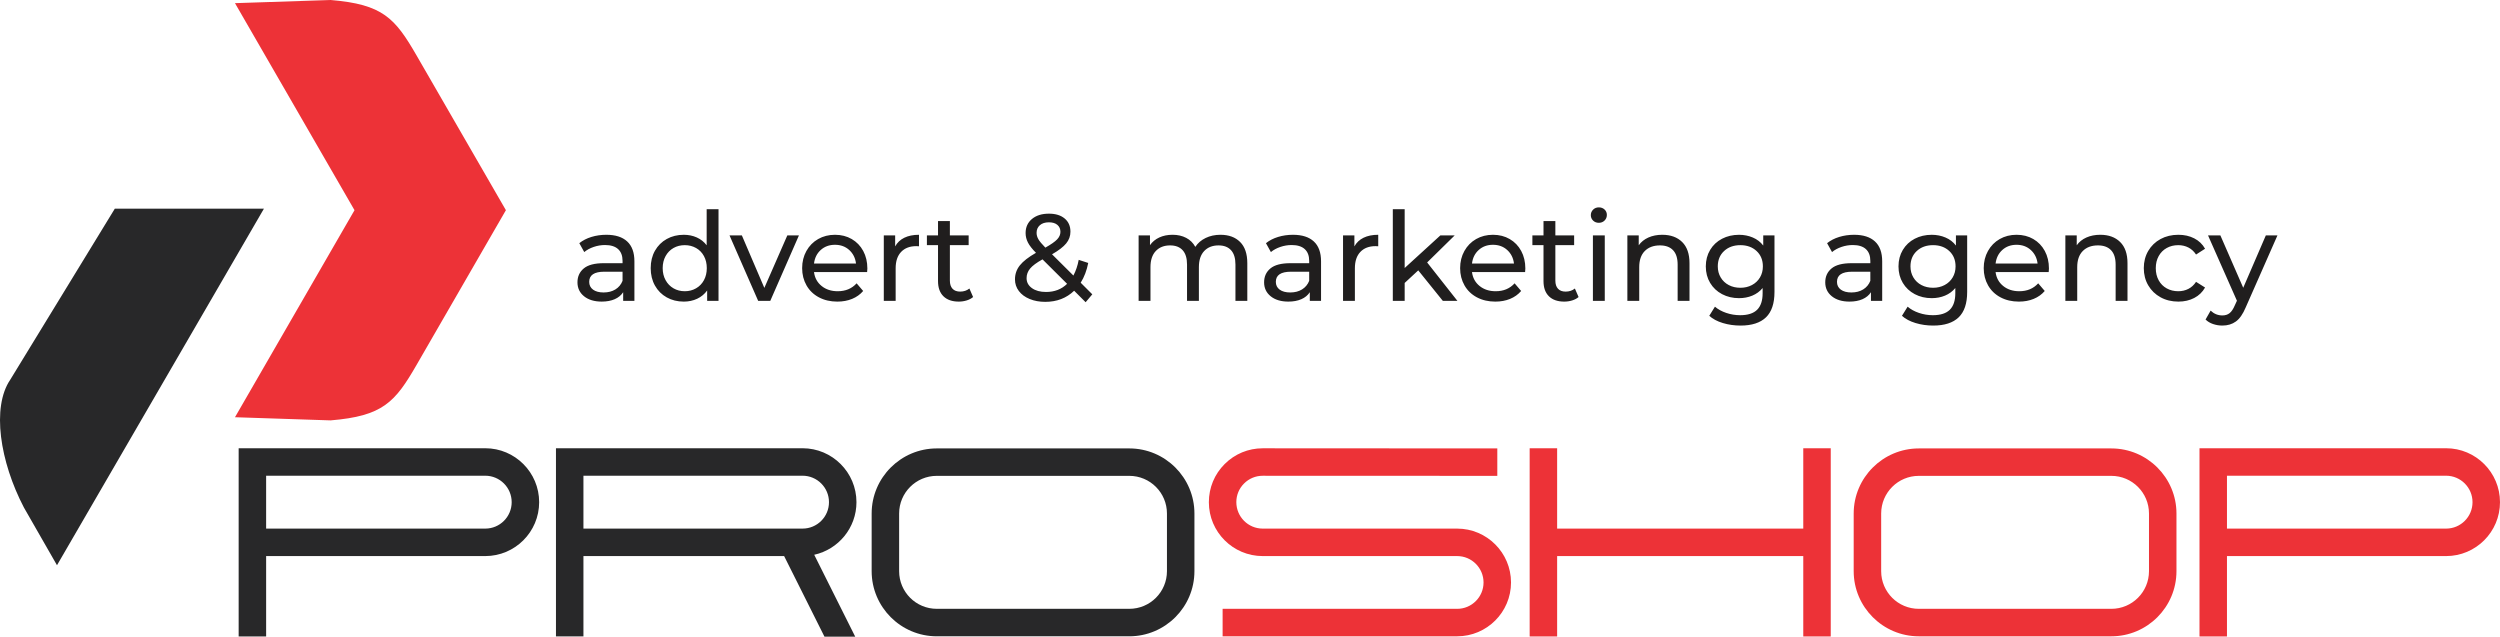
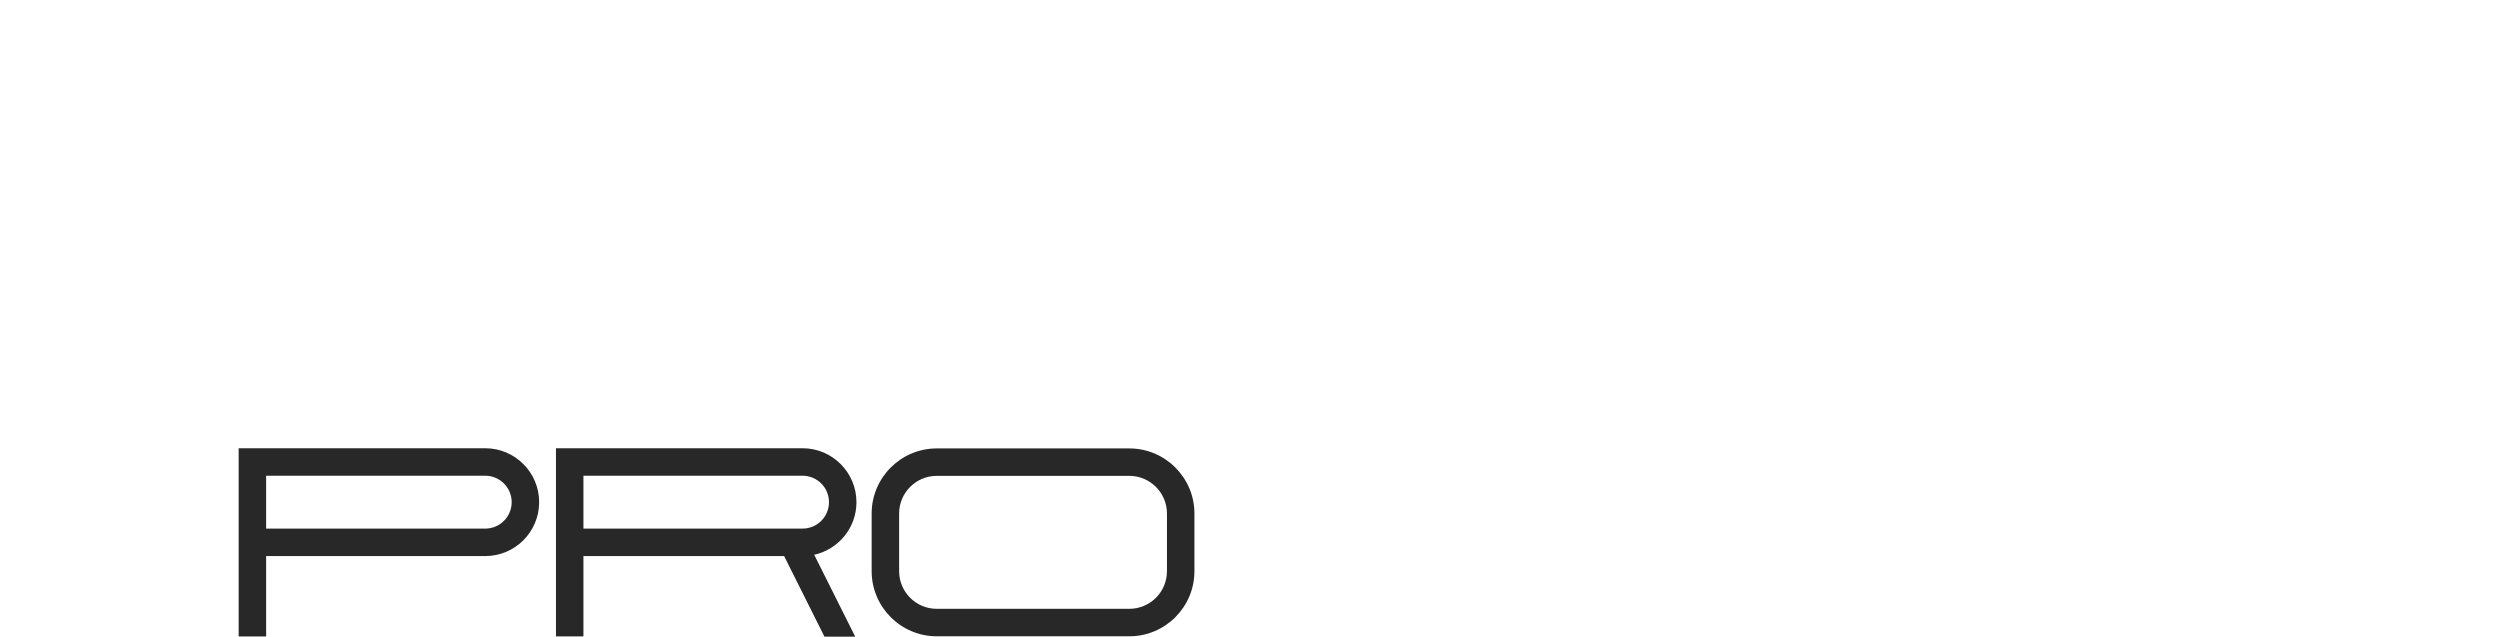
<svg xmlns="http://www.w3.org/2000/svg" xml:space="preserve" version="1.1" style="shape-rendering:geometricPrecision; text-rendering:geometricPrecision; image-rendering:optimizeQuality; fill-rule:evenodd; clip-rule:evenodd" viewBox="0 0 7194.75 1832.24">
  <defs>
    <style type="text/css">
   
    .fil0 {fill:#ED3237}
    .fil1 {fill:#282829}
    .fil3 {fill:#ED3237;fill-rule:nonzero}
    .fil2 {fill:#282829;fill-rule:nonzero}
    .fil4 {fill:#201E1E;fill-rule:nonzero}
   
  </style>
  </defs>
  <g id="Layer_x0020_1">
    <g id="_2607721366128">
-       <path class="fil0" d="M676.24 9.08l344.01 595.83 -344.01 595.83 275.3 9.08c150.21,-12.51 185.06,-51.82 247.24,-159.52l257.15 -445.39 -257.15 -445.39c-62.18,-107.69 -97.03,-147.01 -247.24,-159.52l-275.3 9.08z" />
-       <path class="fil1" d="M330.48 600.44l429.14 0 -595.61 1026.26 -95.16 -166.05c-69.18,-132.33 -93.33,-288.64 -39.26,-368.04l300.9 -492.17z" />
      <path class="fil2" d="M1396.6 1290.01l-709.77 0 0 541.59 79.07 0 0 -231.26 630.58 0c85.64,0 155.16,-69.52 155.16,-155.16 0,-85.52 -69.52,-155.17 -155.03,-155.17l0 0zm0 231.26l-630.71 0 0 -152.2 630.58 0c42.05,0 76.1,34.18 76.1,76.1 0,42.04 -34.05,76.1 -75.97,76.1l0 0zm946.58 75.32c69.52,-15.35 121.63,-77.39 121.63,-151.42 0,-85.52 -69.52,-155.17 -155.16,-155.17l-709.64 0 0 541.59 79.06 0 0 -231.26 577.57 0 116.08 231.91 88.48 0 -117.89 -235.51 -0.13 -0.13zm-664.12 -227.52l630.58 0c42.05,0 76.1,34.18 76.1,76.1 0,42.04 -34.05,76.1 -76.1,76.1l-630.58 0 0 -152.2zm1570.97 -78.55l-554.1 0c-103.31,0 -187.41,84.09 -187.41,187.28l0 166c0,103.31 84.09,187.41 187.41,187.41l554.1 0c103.44,0 187.41,-84.1 187.41,-187.41l0 -166c0,-103.18 -83.97,-187.28 -187.41,-187.28zm108.34 353.27c0,59.85 -48.49,108.34 -108.34,108.34l-554.1 0c-59.85,0 -108.34,-48.5 -108.34,-108.34l0 -166c0,-59.72 48.5,-108.34 108.34,-108.34l554.1 0c59.85,0 108.34,48.63 108.34,108.34l0 166z" />
-       <path class="fil3" d="M4193.65 1521.27l-559.64 0c-41.92,0 -75.97,-34.05 -75.97,-76.23 0,-20.25 7.87,-39.34 22.31,-53.65 14.32,-14.32 33.28,-22.19 53.66,-22.19 0,0 0,0 0,0l675.08 0.26 0 -78.93 -675.08 -0.39c0,0 0,0 -0.13,0 -41.27,0 -80.22,16.13 -109.5,45.4 -29.28,29.28 -45.4,68.1 -45.4,109.89 0,85.38 69.52,154.9 154.9,154.9l559.77 0c41.79,0 75.84,34.05 75.84,75.97 0,41.79 -34.05,75.84 -75.84,75.84l-675.08 0 0 79.07 675.08 0c85.39,0 154.91,-69.52 154.91,-154.91 0,-85.52 -69.52,-155.03 -154.91,-155.03l0 0zm995.98 -231.26l0 231.26 -708.35 0 0 -231.26 -79.07 0 0 541.59 79.07 0 0 -231.26 708.35 0 0 231.26 79.07 0 0 -541.59 -79.07 0zm886.61 0.52l-554.09 0c-103.31,0 -187.41,84.09 -187.41,187.28l0 166c0,103.31 84.1,187.41 187.41,187.41l554.09 0c103.44,0 187.41,-84.1 187.41,-187.41l0 -166c0,-103.18 -83.97,-187.28 -187.41,-187.28zm108.34 353.27c0,59.85 -48.49,108.34 -108.34,108.34l-554.09 0c-59.85,0 -108.34,-48.5 -108.34,-108.34l0 -166c0,-59.72 48.49,-108.34 108.34,-108.34l554.09 0c59.85,0 108.34,48.63 108.34,108.34l0 166zm855.13 -353.79l-709.77 0 0 541.59 79.06 0 0 -231.26 630.58 0c85.64,0 155.16,-69.52 155.16,-155.16 0,-85.52 -69.52,-155.17 -155.03,-155.17l0 0zm0 231.26l-630.71 0 0 -152.2 630.58 0c42.05,0 76.1,34.18 76.1,76.1 0,42.04 -34.05,76.1 -75.97,76.1l0 0z" />
-       <path class="fil4" d="M1745.08 675.68c26.07,0 46.04,6.39 59.9,19.19 13.87,12.8 20.8,31.87 20.8,57.23l0 113.75 -32.35 0 0 -24.88c-5.69,8.76 -13.8,15.46 -24.35,20.08 -10.55,4.62 -23.04,6.93 -37.5,6.93 -21.09,0 -37.98,-5.1 -50.66,-15.29 -12.68,-10.19 -19.02,-23.58 -19.02,-40.17 0,-16.59 6.04,-29.92 18.13,-39.99 12.09,-10.07 31.28,-15.11 57.59,-15.11l54.03 0 0 -6.75c0,-14.7 -4.27,-25.95 -12.8,-33.77 -8.53,-7.82 -21.09,-11.73 -37.68,-11.73 -11.14,0 -22.04,1.84 -32.7,5.51 -10.66,3.67 -19.67,8.59 -27.01,14.75l-14.22 -25.6c9.72,-7.82 21.33,-13.8 34.84,-17.95 13.51,-4.15 27.84,-6.22 43.01,-6.22zm-7.82 166c13.03,0 24.29,-2.9 33.77,-8.71 9.48,-5.81 16.35,-14.04 20.62,-24.71l0 -26.3 -52.61 0c-28.91,0 -43.37,9.72 -43.37,29.15 0,9.48 3.67,16.94 11.02,22.4 7.35,5.45 17.54,8.18 30.57,8.18zm330.58 -239.59l0 263.76 -32.7 0 0 -29.85c-7.58,10.42 -17.19,18.36 -28.8,23.81 -11.61,5.45 -24.41,8.18 -38.39,8.18 -18.25,0 -34.6,-4.03 -49.06,-12.09 -14.45,-8.06 -25.77,-19.37 -33.95,-33.95 -8.18,-14.57 -12.26,-31.34 -12.26,-50.3 0,-18.96 4.09,-35.67 12.26,-50.12 8.18,-14.46 19.49,-25.71 33.95,-33.77 14.46,-8.06 30.81,-12.08 49.06,-12.08 13.51,0 25.95,2.54 37.33,7.64 11.38,5.1 20.85,12.62 28.44,22.58l0 -103.8 34.13 0zm-97.04 236.04c11.85,0 22.63,-2.79 32.35,-8.36 9.72,-5.56 17.3,-13.39 22.75,-23.46 5.45,-10.07 8.18,-21.62 8.18,-34.66 0,-13.04 -2.72,-24.59 -8.18,-34.66 -5.45,-10.07 -13.04,-17.83 -22.75,-23.28 -9.72,-5.45 -20.5,-8.18 -32.35,-8.18 -12.09,0 -22.93,2.73 -32.53,8.18 -9.59,5.45 -17.18,13.21 -22.75,23.28 -5.57,10.07 -8.36,21.62 -8.36,34.66 0,13.03 2.79,24.59 8.36,34.66 5.57,10.07 13.15,17.89 22.75,23.46 9.6,5.57 20.44,8.36 32.53,8.36zm328.46 -160.67l-82.47 188.4 -34.84 0 -82.47 -188.4 35.54 0 64.7 151.07 66.12 -151.07 33.42 0zm196.93 95.26c0,2.61 -0.23,6.04 -0.71,10.31l-152.86 0c2.13,16.59 9.42,29.92 21.86,39.99 12.44,10.07 27.9,15.11 46.39,15.11 22.52,0 40.65,-7.58 54.39,-22.75l18.84 22.04c-8.53,9.95 -19.14,17.54 -31.82,22.75 -12.68,5.21 -26.83,7.82 -42.48,7.82 -19.91,0 -37.56,-4.09 -52.97,-12.26 -15.4,-8.18 -27.31,-19.61 -35.72,-34.31 -8.41,-14.69 -12.62,-31.28 -12.62,-49.76 0,-18.25 4.09,-34.72 12.26,-49.41 8.18,-14.7 19.43,-26.13 33.77,-34.31 14.34,-8.18 30.51,-12.26 48.52,-12.26 18.01,0 34.07,4.08 48.17,12.26 14.1,8.18 25.12,19.61 33.06,34.31 7.94,14.69 11.91,31.52 11.91,50.47zm-93.13 -68.25c-16.35,0 -30.04,4.98 -41.06,14.93 -11.02,9.95 -17.47,22.99 -19.37,39.1l120.86 0c-1.89,-15.88 -8.36,-28.85 -19.38,-38.92 -11.02,-10.07 -24.7,-15.11 -41.05,-15.11zm173.12 4.62c5.92,-10.9 14.69,-19.2 26.3,-24.89 11.61,-5.69 25.71,-8.53 42.3,-8.53l0 33.05c-1.9,-0.23 -4.5,-0.35 -7.82,-0.35 -18.48,0 -33,5.51 -43.54,16.53 -10.55,11.02 -15.82,26.72 -15.82,47.1l0 93.84 -34.12 0 0 -188.4 32.7 0 0 31.64zm224.3 145.74c-4.98,4.26 -11.14,7.53 -18.48,9.77 -7.35,2.25 -14.93,3.38 -22.75,3.38 -18.96,0 -33.65,-5.1 -44.08,-15.29 -10.43,-10.19 -15.64,-24.77 -15.64,-43.72l0 -103.45 -31.99 0 0 -28.08 31.99 0 0 -41.24 34.13 0 0 41.24 54.03 0 0 28.08 -54.03 0 0 102.02c0,10.19 2.55,18.01 7.64,23.46 5.1,5.45 12.38,8.18 21.86,8.18 10.42,0 19.31,-2.96 26.66,-8.89l10.66 24.53zm323.84 14.93l-33.06 -33.06c-22.04,21.33 -49.76,31.99 -83.18,31.99 -16.59,0 -31.51,-2.72 -44.79,-8.18 -13.27,-5.45 -23.64,-13.09 -31.1,-22.93 -7.47,-9.84 -11.2,-21.03 -11.2,-33.59 0,-15.17 4.68,-28.62 14.04,-40.35 9.36,-11.73 24.82,-23.76 46.39,-36.08 -10.9,-10.9 -18.6,-20.74 -23.11,-29.5 -4.5,-8.77 -6.75,-17.89 -6.75,-27.37 0,-16.82 6.1,-30.33 18.31,-40.52 12.21,-10.19 28.49,-15.29 48.88,-15.29 18.96,0 34.01,4.62 45.14,13.87 11.14,9.24 16.71,21.92 16.71,38.03 0,12.56 -4.09,23.81 -12.26,33.77 -8.18,9.96 -21.75,20.38 -40.7,31.28l61.49 61.14c7.11,-13.51 12.21,-28.56 15.28,-45.14l27.37 8.89c-4.26,21.8 -11.49,40.76 -21.68,56.88l33.42 33.41 -19.2 22.75zm-105.58 -229.99c-11.14,0 -19.85,2.79 -26.13,8.36 -6.28,5.57 -9.42,12.86 -9.42,21.86 0,6.39 1.72,12.56 5.16,18.48 3.44,5.93 10.13,13.98 20.09,24.17 16.35,-9.24 27.67,-17.18 33.95,-23.81 6.28,-6.64 9.42,-13.87 9.42,-21.69 0,-8.29 -2.91,-14.93 -8.71,-19.91 -5.81,-4.98 -13.92,-7.47 -24.35,-7.47zm-8.53 200.49c24.65,0 44.9,-7.82 60.79,-23.46l-70.74 -70.39c-17.06,9.48 -28.97,18.31 -35.72,26.48 -6.76,8.18 -10.13,17.36 -10.13,27.55 0,11.85 5.16,21.45 15.46,28.79 10.31,7.35 23.76,11.02 40.35,11.02zm502.28 -164.58c23.7,0 42.48,6.87 56.34,20.62 13.87,13.74 20.8,34.13 20.8,61.14l0 108.42 -34.13 0 0 -104.51c0,-18.25 -4.21,-31.99 -12.62,-41.23 -8.41,-9.25 -20.44,-13.87 -36.08,-13.87 -17.3,0 -31.04,5.39 -41.23,16.18 -10.19,10.78 -15.28,26.24 -15.28,46.39l0 97.04 -34.13 0 0 -104.51c0,-18.25 -4.21,-31.99 -12.62,-41.23 -8.41,-9.25 -20.44,-13.87 -36.08,-13.87 -17.3,0 -31.04,5.39 -41.24,16.18 -10.19,10.78 -15.28,26.24 -15.28,46.39l0 97.04 -34.12 0 0 -188.4 32.7 0 0 28.08c6.87,-9.72 15.88,-17.12 27.01,-22.22 11.14,-5.09 23.82,-7.64 38.03,-7.64 14.69,0 27.73,2.96 39.11,8.89 11.37,5.92 20.14,14.57 26.3,25.95 7.11,-10.9 17.01,-19.43 29.68,-25.6 12.68,-6.16 26.96,-9.24 42.84,-9.24zm208.66 0c26.07,0 46.04,6.39 59.9,19.19 13.87,12.8 20.8,31.87 20.8,57.23l0 113.75 -32.35 0 0 -24.88c-5.69,8.76 -13.8,15.46 -24.35,20.08 -10.55,4.62 -23.04,6.93 -37.5,6.93 -21.09,0 -37.98,-5.1 -50.66,-15.29 -12.68,-10.19 -19.02,-23.58 -19.02,-40.17 0,-16.59 6.04,-29.92 18.13,-39.99 12.09,-10.07 31.28,-15.11 57.59,-15.11l54.03 0 0 -6.75c0,-14.7 -4.26,-25.95 -12.79,-33.77 -8.53,-7.82 -21.09,-11.73 -37.68,-11.73 -11.14,0 -22.04,1.84 -32.7,5.51 -10.67,3.67 -19.67,8.59 -27.01,14.75l-14.22 -25.6c9.72,-7.82 21.33,-13.8 34.84,-17.95 13.51,-4.15 27.84,-6.22 43.01,-6.22zm-7.82 166c13.03,0 24.29,-2.9 33.77,-8.71 9.48,-5.81 16.35,-14.04 20.62,-24.71l0 -26.3 -52.61 0c-28.91,0 -43.37,9.72 -43.37,29.15 0,9.48 3.67,16.94 11.02,22.4 7.35,5.45 17.54,8.18 30.57,8.18zm184.49 -132.59c5.92,-10.9 14.69,-19.2 26.3,-24.89 11.61,-5.69 25.71,-8.53 42.3,-8.53l0 33.05c-1.9,-0.23 -4.5,-0.35 -7.82,-0.35 -18.48,0 -33,5.51 -43.54,16.53 -10.55,11.02 -15.82,26.72 -15.82,47.1l0 93.84 -34.12 0 0 -188.4 32.7 0 0 31.64zm183.78 68.96l-39.1 36.26 0 51.54 -34.12 0 0 -263.76 34.12 0 0 169.21 102.73 -93.84 41.23 0 -79.27 77.85 87.09 110.55 -41.94 0 -70.74 -87.8zm308.19 -5.33c0,2.61 -0.23,6.04 -0.71,10.31l-152.86 0c2.14,16.59 9.42,29.92 21.87,39.99 12.44,10.07 27.9,15.11 46.39,15.11 22.51,0 40.64,-7.58 54.39,-22.75l18.84 22.04c-8.53,9.95 -19.14,17.54 -31.82,22.75 -12.68,5.21 -26.84,7.82 -42.48,7.82 -19.9,0 -37.56,-4.09 -52.96,-12.26 -15.4,-8.18 -27.31,-19.61 -35.72,-34.31 -8.41,-14.69 -12.62,-31.28 -12.62,-49.76 0,-18.25 4.09,-34.72 12.26,-49.41 8.18,-14.7 19.43,-26.13 33.77,-34.31 14.34,-8.18 30.51,-12.26 48.52,-12.26 18.01,0 34.06,4.08 48.16,12.26 14.1,8.18 25.12,19.61 33.06,34.31 7.94,14.69 11.91,31.52 11.91,50.47zm-93.13 -68.25c-16.35,0 -30.04,4.98 -41.06,14.93 -11.02,9.95 -17.48,22.99 -19.38,39.1l120.86 0c-1.89,-15.88 -8.35,-28.85 -19.37,-38.92 -11.02,-10.07 -24.7,-15.11 -41.05,-15.11zm246.34 150.37c-4.98,4.26 -11.14,7.53 -18.48,9.77 -7.35,2.25 -14.93,3.38 -22.75,3.38 -18.96,0 -33.65,-5.1 -44.08,-15.29 -10.43,-10.19 -15.64,-24.77 -15.64,-43.72l0 -103.45 -31.99 0 0 -28.08 31.99 0 0 -41.24 34.12 0 0 41.24 54.04 0 0 28.08 -54.04 0 0 102.02c0,10.19 2.55,18.01 7.64,23.46 5.1,5.45 12.38,8.18 21.86,8.18 10.43,0 19.31,-2.96 26.66,-8.89l10.66 24.53zm41.23 -177.38l34.13 0 0 188.4 -34.13 0 0 -188.4zm17.06 -36.26c-6.64,0 -12.15,-2.13 -16.53,-6.39 -4.38,-4.27 -6.57,-9.48 -6.57,-15.64 0,-6.17 2.19,-11.43 6.57,-15.82 4.38,-4.38 9.89,-6.58 16.53,-6.58 6.64,0 12.14,2.07 16.53,6.22 4.38,4.15 6.57,9.31 6.57,15.46 0,6.4 -2.19,11.79 -6.57,16.17 -4.38,4.38 -9.89,6.58 -16.53,6.58zm182.71 34.48c23.94,0 42.95,6.93 57.05,20.79 14.1,13.87 21.15,34.18 21.15,60.96l0 108.42 -34.13 0 0 -104.51c0,-18.25 -4.38,-31.99 -13.15,-41.23 -8.77,-9.25 -21.33,-13.87 -37.68,-13.87 -18.48,0 -33.05,5.39 -43.72,16.18 -10.66,10.78 -16,26.24 -16,46.39l0 97.04 -34.13 0 0 -188.4 32.7 0 0 28.44c6.87,-9.72 16.18,-17.18 27.91,-22.4 11.73,-5.21 25.06,-7.82 39.99,-7.82zm322.76 1.78l0 162.8c0,32.94 -8.18,57.29 -24.53,73.05 -16.35,15.76 -40.76,23.64 -73.22,23.64 -17.77,0 -34.72,-2.43 -50.83,-7.29 -16.12,-4.86 -29.15,-11.79 -39.11,-20.8l16.36 -26.3c8.77,7.59 19.61,13.57 32.53,17.95 12.91,4.38 26.24,6.58 39.99,6.58 22.04,0 38.33,-5.21 48.88,-15.64 10.55,-10.43 15.82,-26.3 15.82,-47.63l0 -14.93c-8.06,9.72 -17.95,17 -29.68,21.86 -11.73,4.86 -24.47,7.28 -38.21,7.28 -18.01,0 -34.3,-3.85 -48.88,-11.55 -14.57,-7.7 -26.01,-18.48 -34.31,-32.35 -8.29,-13.86 -12.44,-29.68 -12.44,-47.45 0,-17.77 4.15,-33.59 12.44,-47.45 8.3,-13.87 19.73,-24.59 34.31,-32.17 14.57,-7.58 30.87,-11.37 48.88,-11.37 14.22,0 27.43,2.6 39.64,7.82 12.21,5.21 22.22,12.91 30.03,23.11l0 -29.15 32.35 0zm-98.11 150.72c12.32,0 23.4,-2.61 33.23,-7.83 9.84,-5.21 17.54,-12.5 23.11,-21.86 5.57,-9.36 8.36,-19.96 8.36,-31.81 0,-18.25 -6.04,-33 -18.12,-44.25 -12.09,-11.26 -27.61,-16.89 -46.57,-16.89 -19.2,0 -34.84,5.63 -46.93,16.89 -12.08,11.25 -18.12,26.01 -18.12,44.25 0,11.85 2.78,22.45 8.36,31.81 5.57,9.36 13.27,16.65 23.11,21.86 9.84,5.22 21.03,7.83 33.59,7.83zm327.39 -152.5c26.07,0 46.04,6.39 59.9,19.19 13.87,12.8 20.8,31.87 20.8,57.23l0 113.75 -32.35 0 0 -24.88c-5.69,8.76 -13.8,15.46 -24.35,20.08 -10.55,4.62 -23.04,6.93 -37.5,6.93 -21.09,0 -37.98,-5.1 -50.66,-15.29 -12.68,-10.19 -19.02,-23.58 -19.02,-40.17 0,-16.59 6.04,-29.92 18.13,-39.99 12.08,-10.07 31.28,-15.11 57.59,-15.11l54.03 0 0 -6.75c0,-14.7 -4.26,-25.95 -12.79,-33.77 -8.53,-7.82 -21.09,-11.73 -37.68,-11.73 -11.14,0 -22.04,1.84 -32.71,5.51 -10.66,3.67 -19.67,8.59 -27.01,14.75l-14.22 -25.6c9.72,-7.82 21.33,-13.8 34.84,-17.95 13.51,-4.15 27.84,-6.22 43.01,-6.22zm-7.82 166c13.03,0 24.29,-2.9 33.77,-8.71 9.48,-5.81 16.35,-14.04 20.62,-24.71l0 -26.3 -52.61 0c-28.91,0 -43.37,9.72 -43.37,29.15 0,9.48 3.67,16.94 11.02,22.4 7.35,5.45 17.54,8.18 30.57,8.18zm333.07 -164.23l0 162.8c0,32.94 -8.18,57.29 -24.53,73.05 -16.35,15.76 -40.76,23.64 -73.22,23.64 -17.77,0 -34.72,-2.43 -50.83,-7.29 -16.12,-4.86 -29.15,-11.79 -39.11,-20.8l16.36 -26.3c8.77,7.59 19.61,13.57 32.53,17.95 12.91,4.38 26.24,6.58 39.99,6.58 22.04,0 38.33,-5.21 48.88,-15.64 10.55,-10.43 15.82,-26.3 15.82,-47.63l0 -14.93c-8.06,9.72 -17.95,17 -29.68,21.86 -11.73,4.86 -24.47,7.28 -38.21,7.28 -18.01,0 -34.3,-3.85 -48.88,-11.55 -14.57,-7.7 -26.01,-18.48 -34.31,-32.35 -8.29,-13.86 -12.44,-29.68 -12.44,-47.45 0,-17.77 4.15,-33.59 12.44,-47.45 8.3,-13.87 19.73,-24.59 34.31,-32.17 14.57,-7.58 30.87,-11.37 48.88,-11.37 14.22,0 27.43,2.6 39.64,7.82 12.21,5.21 22.22,12.91 30.03,23.11l0 -29.15 32.35 0zm-98.11 150.72c12.32,0 23.4,-2.61 33.23,-7.83 9.84,-5.21 17.54,-12.5 23.11,-21.86 5.57,-9.36 8.36,-19.96 8.36,-31.81 0,-18.25 -6.04,-33 -18.13,-44.25 -12.08,-11.26 -27.61,-16.89 -46.57,-16.89 -19.2,0 -34.84,5.63 -46.93,16.89 -12.08,11.25 -18.12,26.01 -18.12,44.25 0,11.85 2.78,22.45 8.36,31.81 5.57,9.36 13.27,16.65 23.11,21.86 9.84,5.22 21.03,7.83 33.59,7.83zm333.43 -55.46c0,2.61 -0.23,6.04 -0.71,10.31l-152.86 0c2.13,16.59 9.42,29.92 21.86,39.99 12.44,10.07 27.9,15.11 46.39,15.11 22.52,0 40.65,-7.58 54.39,-22.75l18.84 22.04c-8.53,9.95 -19.14,17.54 -31.82,22.75 -12.68,5.21 -26.83,7.82 -42.48,7.82 -19.91,0 -37.56,-4.09 -52.97,-12.26 -15.4,-8.18 -27.31,-19.61 -35.72,-34.31 -8.41,-14.69 -12.62,-31.28 -12.62,-49.76 0,-18.25 4.09,-34.72 12.26,-49.41 8.18,-14.7 19.43,-26.13 33.77,-34.31 14.34,-8.18 30.51,-12.26 48.52,-12.26 18.01,0 34.07,4.08 48.17,12.26 14.1,8.18 25.12,19.61 33.06,34.31 7.94,14.69 11.91,31.52 11.91,50.47zm-93.13 -68.25c-16.35,0 -30.04,4.98 -41.06,14.93 -11.02,9.95 -17.47,22.99 -19.37,39.1l120.86 0c-1.89,-15.88 -8.36,-28.85 -19.38,-38.92 -11.02,-10.07 -24.7,-15.11 -41.05,-15.11zm241.01 -28.79c23.94,0 42.95,6.93 57.05,20.79 14.1,13.87 21.15,34.18 21.15,60.96l0 108.42 -34.13 0 0 -104.51c0,-18.25 -4.38,-31.99 -13.15,-41.23 -8.77,-9.25 -21.33,-13.87 -37.68,-13.87 -18.48,0 -33.06,5.39 -43.72,16.18 -10.66,10.78 -16,26.24 -16,46.39l0 97.04 -34.12 0 0 -188.4 32.7 0 0 28.44c6.87,-9.72 16.17,-17.18 27.91,-22.4 11.73,-5.21 25.06,-7.82 39.99,-7.82zm224.66 192.31c-19.2,0 -36.32,-4.15 -51.37,-12.44 -15.05,-8.29 -26.84,-19.73 -35.37,-34.3 -8.53,-14.57 -12.8,-31.11 -12.8,-49.59 0,-18.48 4.27,-35.01 12.8,-49.59 8.53,-14.57 20.32,-25.95 35.37,-34.13 15.05,-8.18 32.17,-12.26 51.37,-12.26 17.06,0 32.29,3.43 45.68,10.31 13.39,6.87 23.76,16.82 31.1,29.86l-25.95 16.71c-5.92,-9.01 -13.27,-15.76 -22.04,-20.26 -8.77,-4.5 -18.49,-6.76 -29.15,-6.76 -12.32,0 -23.4,2.73 -33.23,8.18 -9.83,5.45 -17.54,13.21 -23.11,23.28 -5.57,10.07 -8.35,21.62 -8.35,34.66 0,13.27 2.78,24.94 8.35,35.01 5.57,10.07 13.27,17.83 23.11,23.28 9.84,5.45 20.92,8.18 33.23,8.18 10.67,0 20.38,-2.25 29.15,-6.76 8.77,-4.5 16.11,-11.25 22.04,-20.26l25.95 16.35c-7.35,13.03 -17.72,23.05 -31.1,30.04 -13.39,6.99 -28.62,10.49 -45.68,10.49zm285.09 -190.53l-91.36 207.24c-8.06,19.19 -17.47,32.7 -28.26,40.52 -10.78,7.82 -23.76,11.73 -38.92,11.73 -9.24,0 -18.19,-1.48 -26.84,-4.44 -8.65,-2.96 -15.82,-7.29 -21.51,-12.98l14.58 -25.59c9.72,9.24 20.97,13.86 33.77,13.86 8.3,0 15.23,-2.19 20.79,-6.57 5.57,-4.38 10.6,-11.91 15.11,-22.57l6.04 -13.15 -83.18 -188.04 35.55 0 65.77 150.72 65.05 -150.72 33.42 0z" />
    </g>
  </g>
</svg>